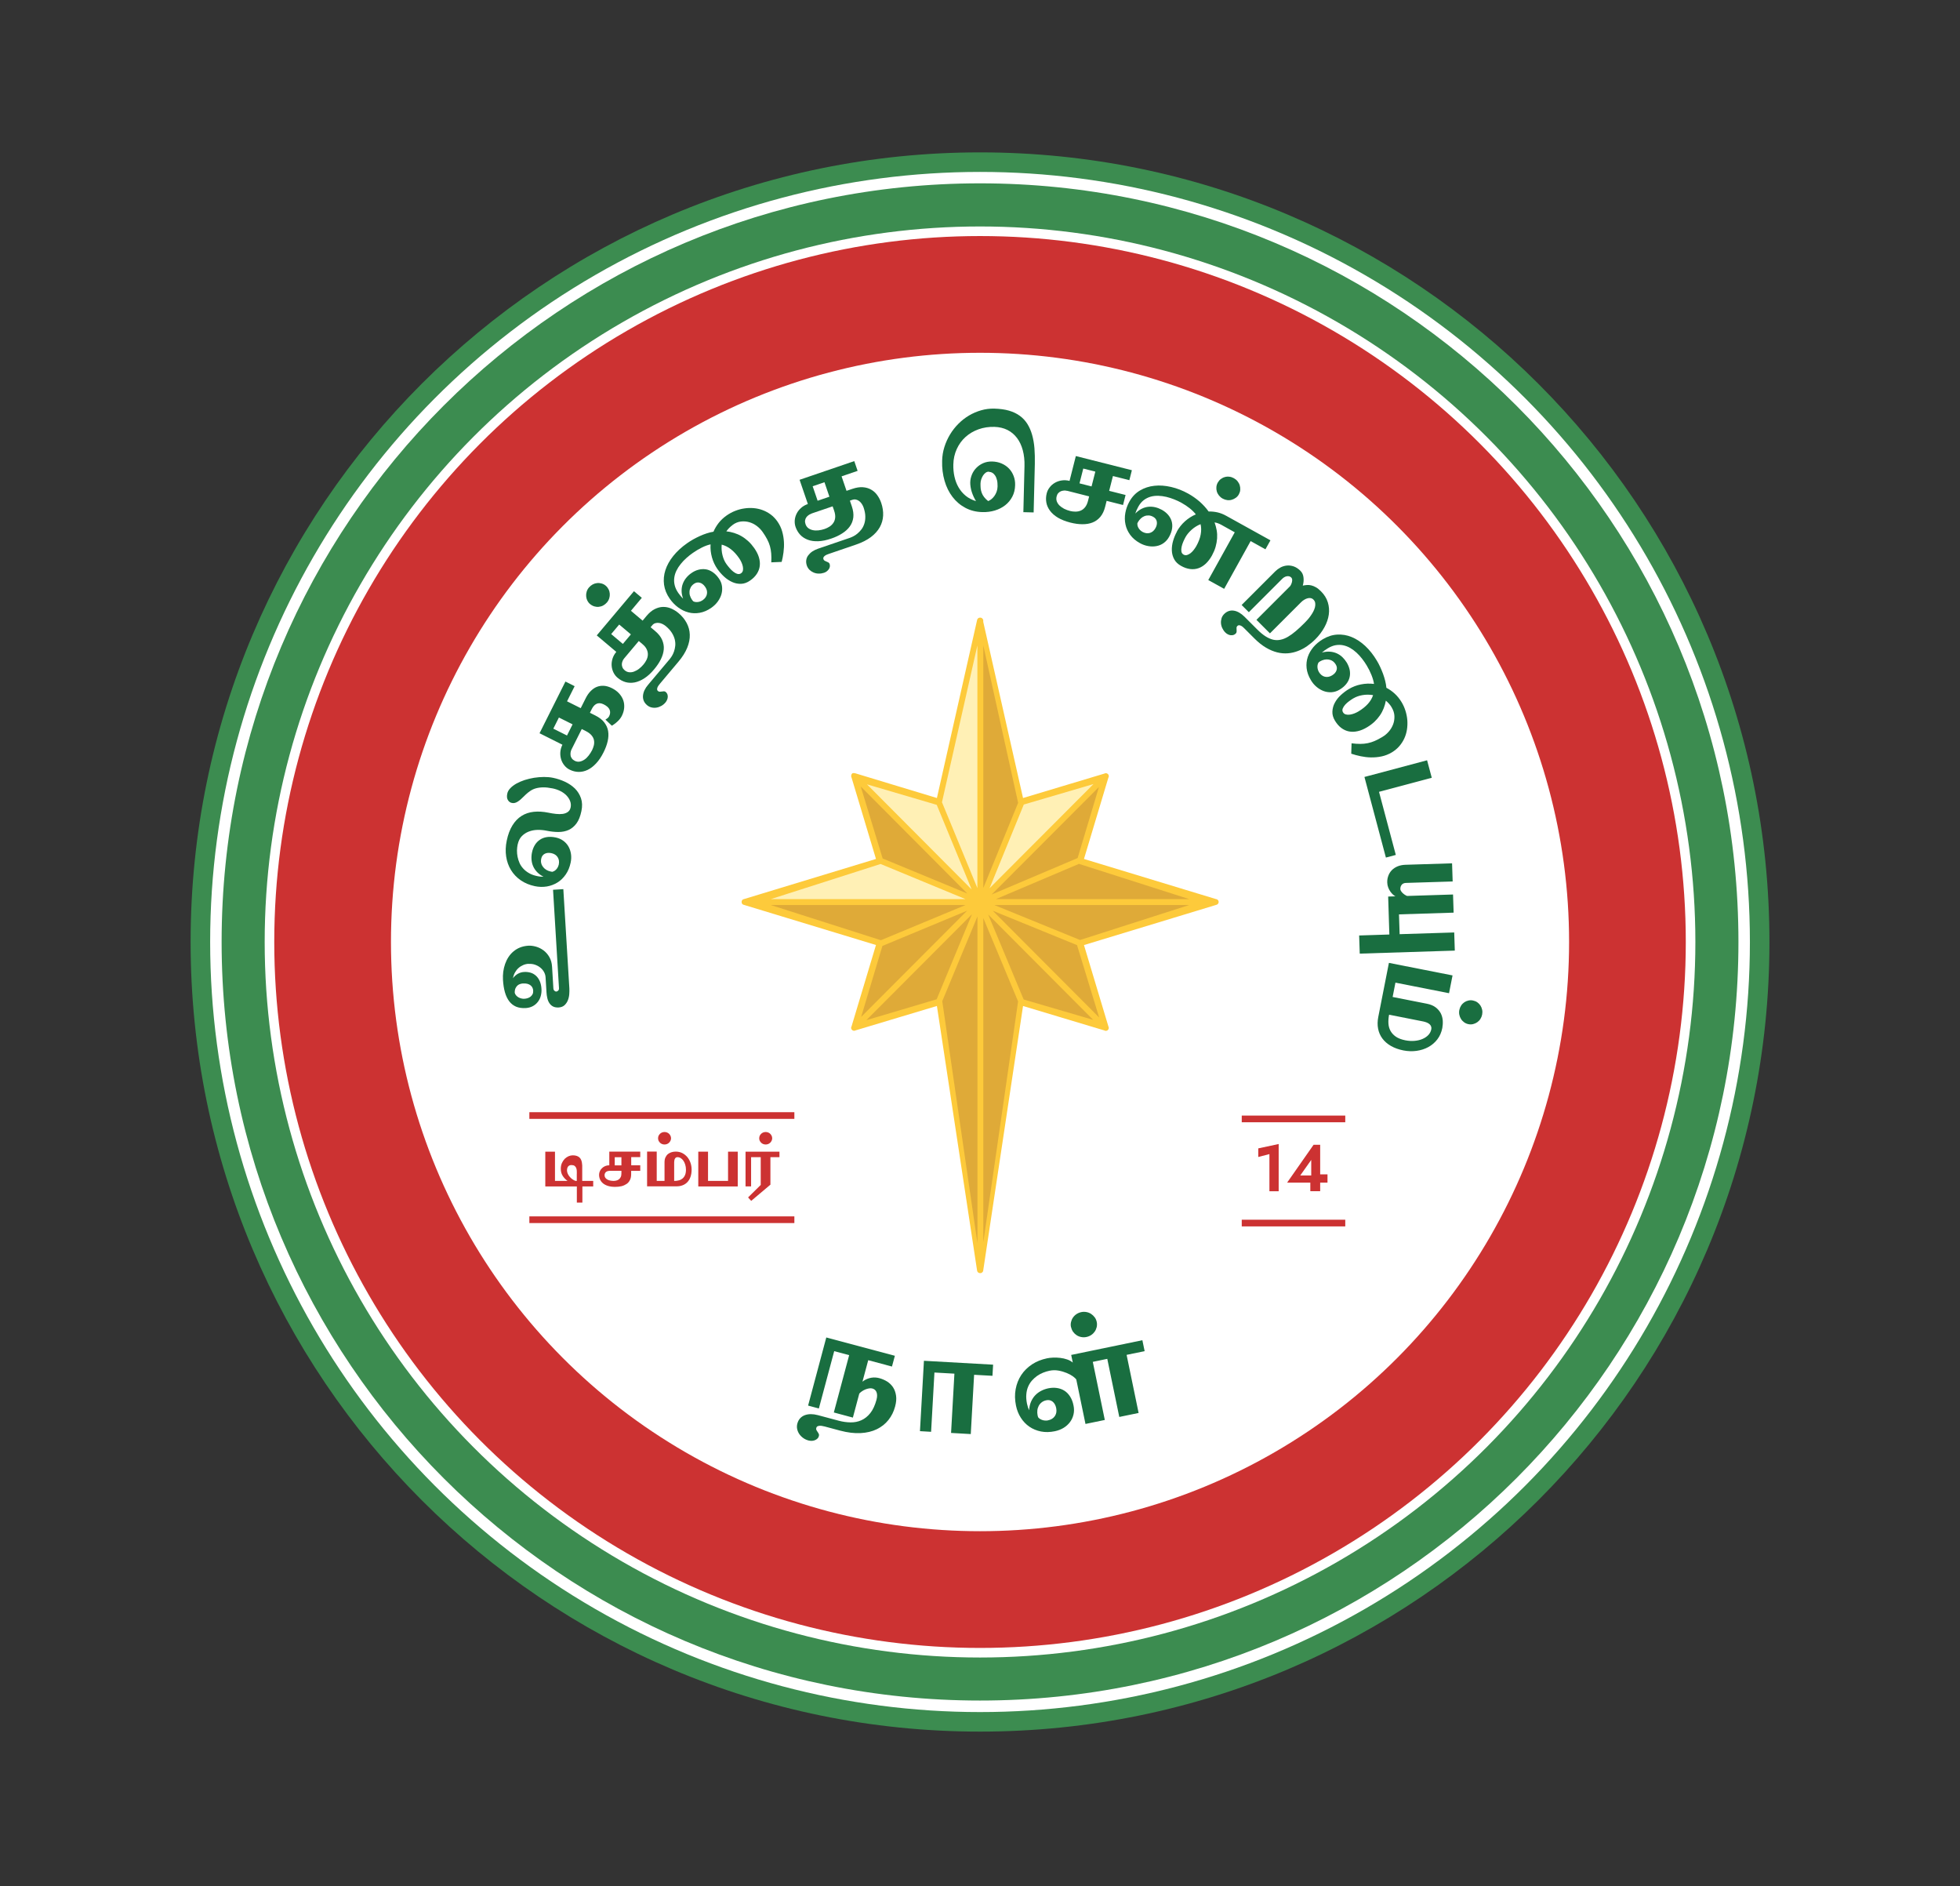
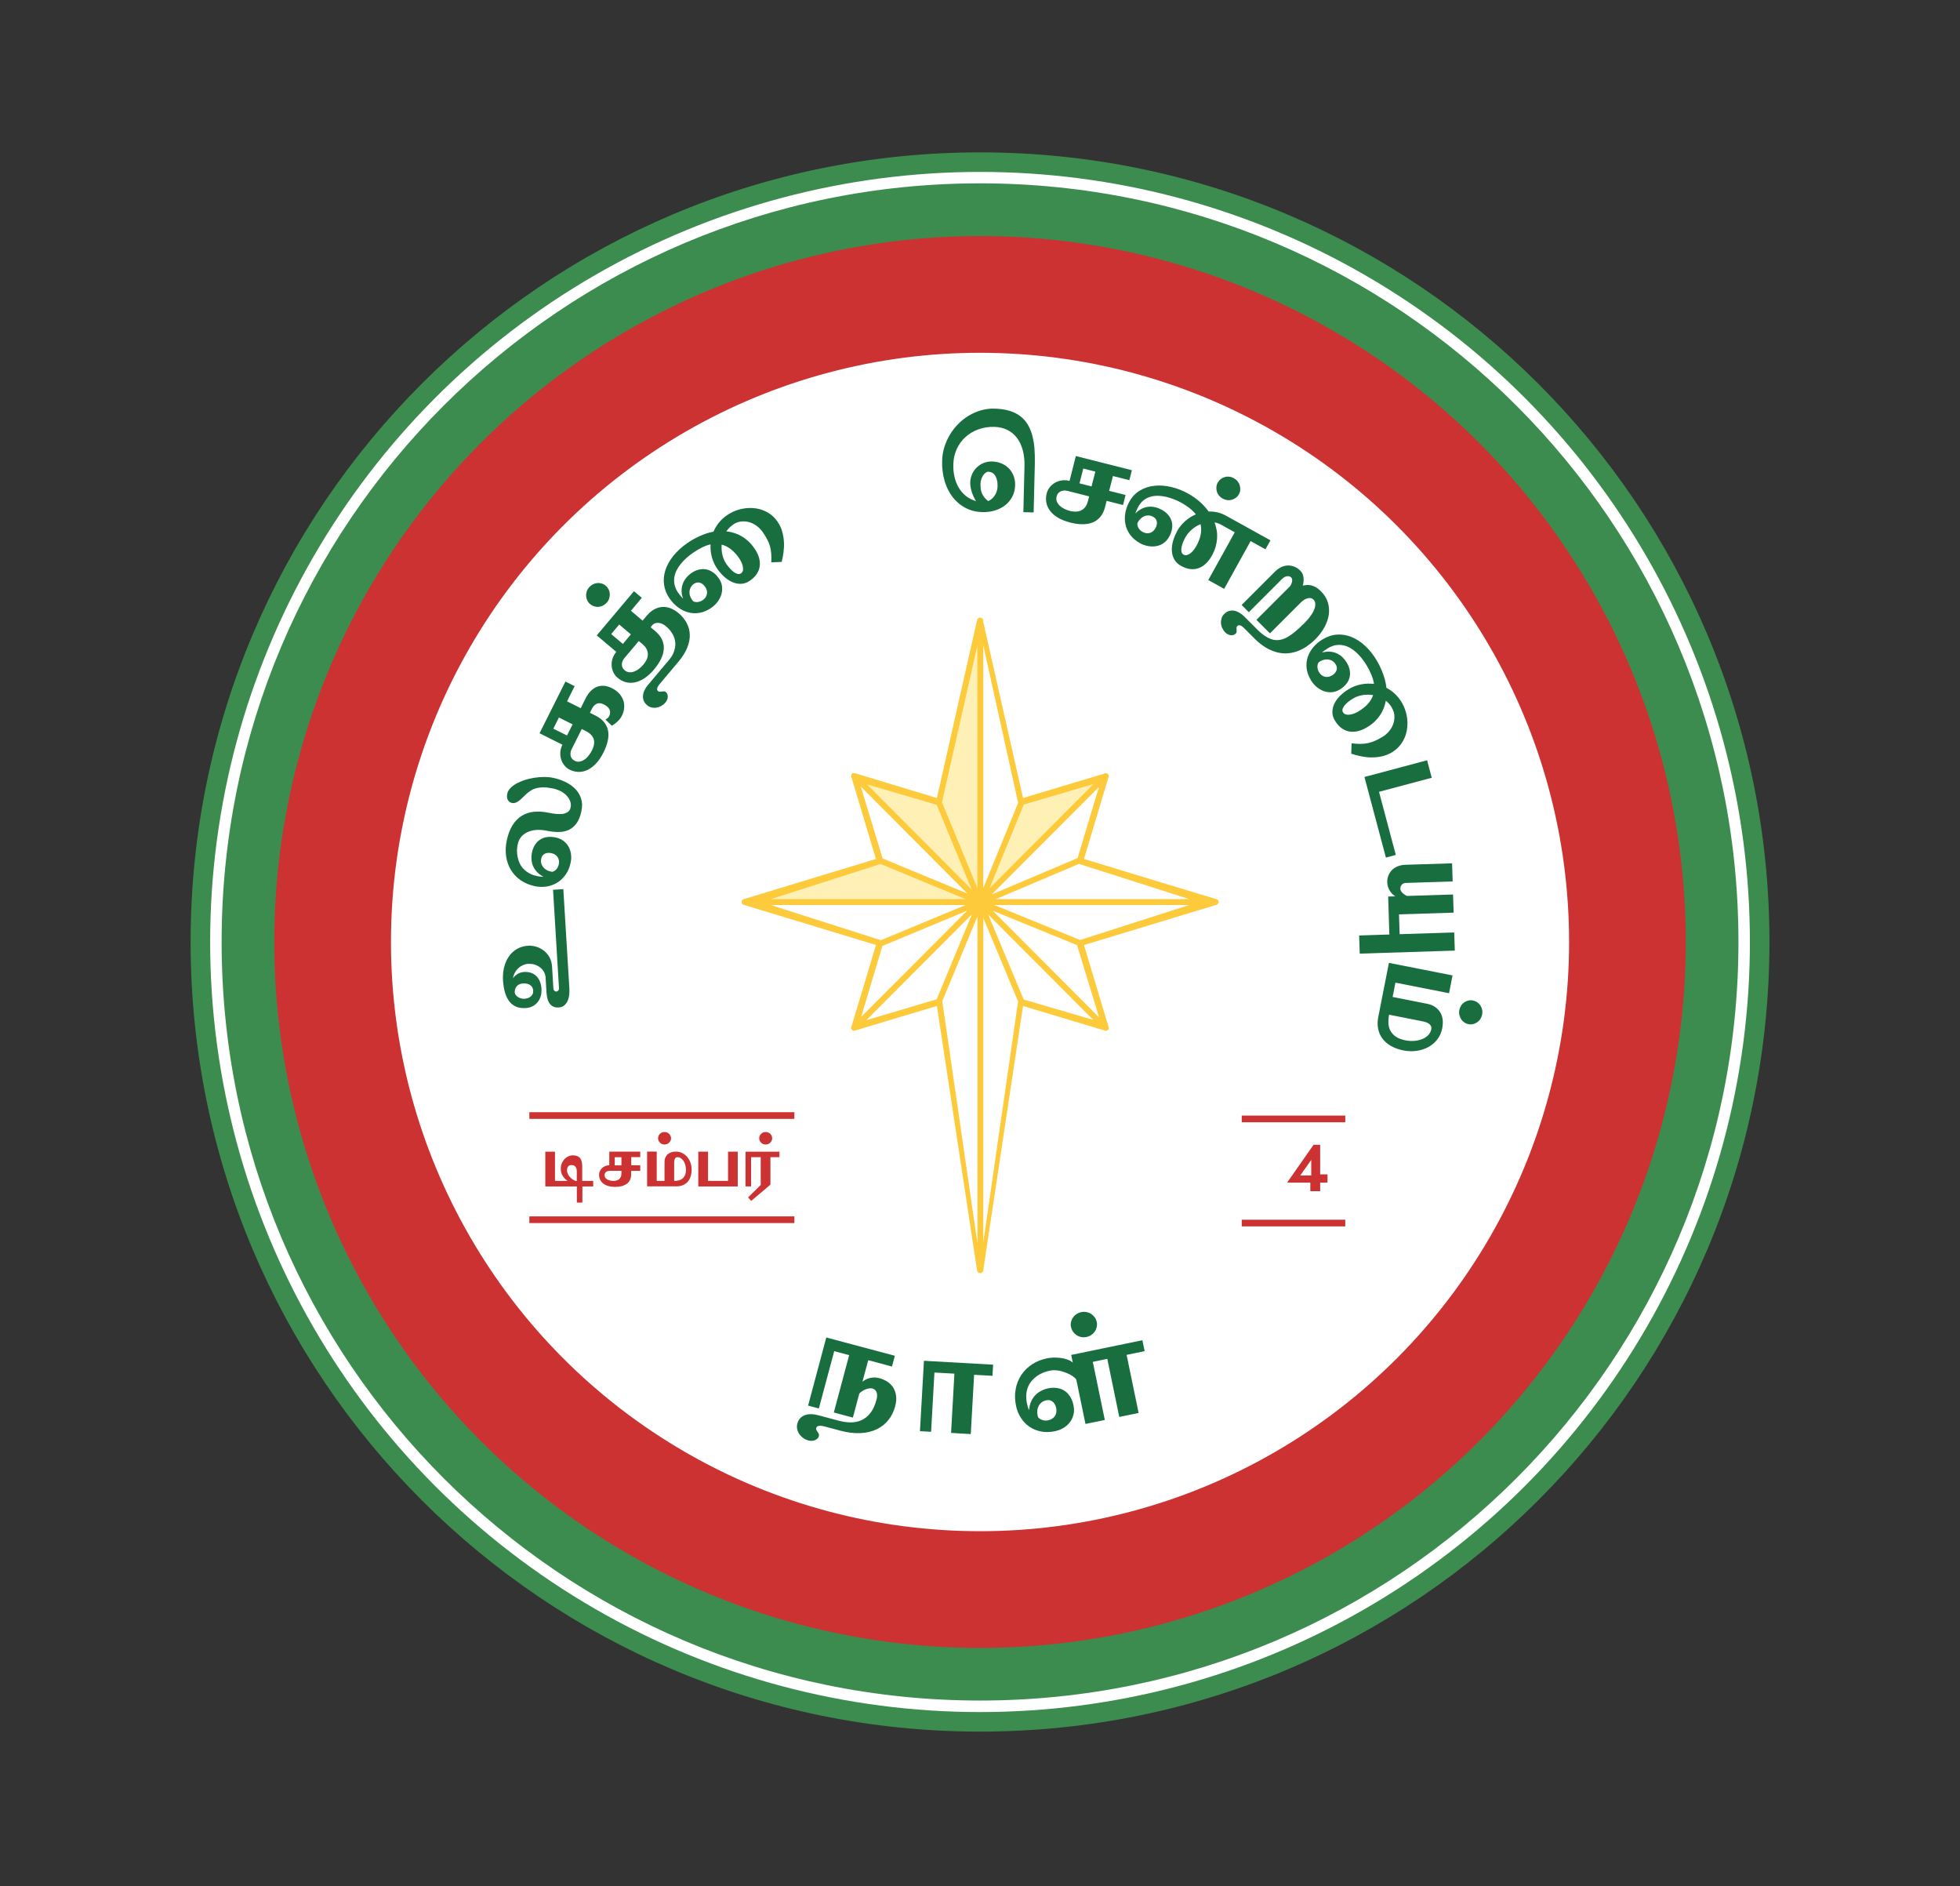
<svg xmlns="http://www.w3.org/2000/svg" id="Layer_1" viewBox="0 0 364.11 350.29">
  <rect x="0" y="0" width="364.11" height="350.29" fill="#333333" stroke="none" />
  <defs>
    <style>
      .cls-1 {
        fill: #fff0b5;
      }

      .cls-2 {
        fill: #196e40;
      }

      .cls-3 {
        fill: #fff;
      }

      .cls-4 {
        fill: #dfaa38;
      }

      .cls-5 {
        fill: #fdca3b;
      }

      .cls-6 {
        fill: #3c8c50;
      }

      .cls-7 {
        fill: #cc3232;
      }
    </style>
  </defs>
  <path class="cls-6" d="M182.06,28.3c-80.99,0-146.65,65.66-146.65,146.65s65.66,146.65,146.65,146.65,146.65-65.66,146.65-146.65S263.05,28.3,182.06,28.3Z" />
  <circle class="cls-3" cx="182.06" cy="174.95" r="143.02" />
  <path class="cls-6" d="M182.06,34.05c-77.81,0-140.89,63.08-140.89,140.89s63.08,140.89,140.89,140.89,140.89-63.08,140.89-140.89S259.87,34.05,182.06,34.05Z" />
-   <circle class="cls-3" cx="182.06" cy="174.95" r="132.89" />
  <circle class="cls-7" cx="182.06" cy="174.95" r="131.11" />
  <circle class="cls-3" cx="182.06" cy="174.95" r="109.43" />
  <g>
    <path class="cls-2" d="M153.14,264.92c-.12-.03-.26-.06-.42-.09-.16-.03-.31-.04-.46-.03s-.28.04-.39.1c-.12.06-.19.16-.23.3-.04.15-.03.28.03.4.06.12.13.23.22.35s.15.23.21.35.07.25.03.39c-.05.2-.14.36-.28.49-.13.13-.29.23-.47.3s-.37.11-.58.12c-.21,0-.41-.02-.61-.07-.36-.1-.69-.25-.98-.46s-.54-.46-.73-.74c-.19-.28-.32-.59-.39-.92-.07-.33-.06-.67.03-1.01.11-.4.28-.73.52-.99s.53-.45.87-.58c.34-.12.71-.19,1.12-.19.41,0,.84.06,1.29.18l3.89,1.04c.75.2,1.48.3,2.2.31.72.01,1.39-.12,2.01-.4.62-.28,1.18-.72,1.66-1.33s.87-1.44,1.15-2.48c.09-.33.12-.62.11-.86s-.06-.45-.14-.62c-.08-.17-.19-.3-.32-.4s-.27-.16-.41-.2c-.19-.05-.4-.06-.63-.02s-.45.1-.68.19c-.22.09-.43.21-.63.34-.2.14-.37.28-.5.43l-1.19,4.46-3.54-.95,2.85-10.65-2.78-.74-2.85,10.65-2-.54,3.38-12.65,12.74,3.4-.54,2-4.41-1.18-1.07,3.99c.29-.23.57-.4.86-.51.28-.11.56-.19.82-.23s.52-.05.77-.03c.25.02.48.06.7.12.51.14.99.35,1.43.62.44.28.81.64,1.1,1.07.29.44.47.95.56,1.55s.03,1.27-.18,2.04c-.25.94-.66,1.76-1.24,2.49s-1.3,1.29-2.16,1.71-1.87.66-3.01.72c-1.14.06-2.41-.09-3.8-.46l-2.95-.79Z" />
    <path class="cls-2" d="M170.9,265.81l.74-13.08,12.85.72-.12,2.07-3.41-.19-.62,11.01-3.66-.21.62-11.01-3.71-.21-.62,11.01-2.07-.12Z" />
    <path class="cls-2" d="M199.01,251.64l13.21-2.73.42,2.03-3.35.69,2.23,10.79-3.59.74-2.23-10.79-2.69.56,2.23,10.79-3.59.74-1.71-8.26c-.1-.15-.31-.35-.62-.58-.32-.23-.71-.44-1.17-.63-.46-.19-.96-.34-1.52-.44-.55-.1-1.11-.09-1.68.03-.39.08-.78.2-1.18.36s-.77.37-1.12.61c-.35.25-.67.54-.96.87-.29.33-.52.71-.7,1.13s-.29.9-.33,1.42c-.05.52,0,1.09.12,1.71.06.28.12.51.18.68.06.18.13.36.22.56.04-.59.15-1.12.35-1.58s.46-.87.78-1.2c.32-.34.69-.61,1.11-.83s.86-.37,1.33-.47c.55-.11,1.08-.13,1.58-.06s.96.23,1.38.49c.42.26.77.62,1.07,1.08.3.46.52,1.02.65,1.69.12.57.12,1.12,0,1.64-.12.52-.33.99-.64,1.41-.31.42-.7.78-1.18,1.08-.48.3-1.03.51-1.64.64-.92.19-1.79.21-2.59.05-.8-.16-1.52-.46-2.15-.89s-1.16-.99-1.59-1.66c-.43-.67-.73-1.42-.9-2.25-.22-1.08-.24-2.1-.06-3.07.18-.97.53-1.85,1.04-2.62s1.18-1.43,1.99-1.97c.82-.54,1.75-.91,2.79-1.13.32-.07.69-.11,1.13-.13.43-.02.87,0,1.32.05.45.05.88.15,1.29.29s.76.33,1.05.58l-.3-1.45ZM192.85,263.21c.11.15.25.27.42.36.16.09.33.15.5.2.17.04.33.06.49.06.16,0,.29,0,.4-.03.6-.12,1.03-.39,1.31-.81.28-.42.35-.91.24-1.48-.11-.53-.33-.92-.66-1.19-.33-.26-.72-.35-1.16-.26-.35.07-.64.2-.88.39-.24.19-.42.41-.55.66-.13.26-.22.53-.25.83-.03.3-.02.6.04.89.01.05.02.11.04.17s.04.12.06.21ZM198.96,246.49c-.07-.32-.07-.63,0-.94.07-.3.18-.58.36-.84s.39-.47.66-.65c.27-.18.56-.3.89-.37.33-.07.65-.07.96-.01.32.06.6.17.86.34.26.17.48.38.67.63.19.25.31.54.38.86.07.32.06.63,0,.94-.07.3-.19.59-.36.84-.17.25-.39.47-.66.65-.27.18-.56.3-.89.37-.33.07-.65.07-.96.01-.32-.06-.6-.17-.86-.34-.26-.17-.48-.38-.66-.63-.18-.25-.3-.54-.37-.86Z" />
  </g>
  <g>
    <path class="cls-2" d="M98.19,179c-.36.02-.7.1-1.01.24-.32.14-.61.32-.86.55-.26.23-.47.5-.65.82-.18.32-.3.67-.39,1.07.56-.72,1.25-1.11,2.06-1.16.44-.03.85.02,1.23.13s.71.31,1,.57c.29.26.52.6.7,1,.18.41.29.89.32,1.45.03.45-.02.88-.13,1.3s-.3.79-.55,1.11-.56.59-.94.79-.81.32-1.31.35c-.69.04-1.28-.05-1.79-.26-.5-.22-.93-.55-1.27-1-.34-.45-.61-1.01-.8-1.68-.19-.67-.31-1.44-.36-2.3-.03-.5-.01-1,.05-1.5.07-.5.18-.98.34-1.44.16-.46.37-.89.63-1.29.26-.4.57-.75.93-1.05s.76-.55,1.22-.73c.45-.18.96-.29,1.51-.33.46-.03.94.03,1.44.17.5.14.97.37,1.4.69.43.32.8.73,1.09,1.24.3.51.47,1.12.51,1.84l.24,3.96c.01.19.07.35.19.46.12.11.24.16.36.15.11,0,.23-.06.34-.17.12-.1.17-.28.15-.53l-1.1-18.2,1.91-.12,1.12,18.43c.02.33.01.69-.02,1.09s-.12.78-.26,1.13c-.14.35-.35.66-.62.91s-.64.39-1.09.42c-.41.02-.76-.04-1.03-.18-.28-.14-.51-.35-.68-.61-.18-.26-.31-.57-.39-.93-.09-.36-.14-.74-.16-1.13l-.17-2.77c-.02-.34-.12-.66-.29-.97-.17-.31-.4-.58-.68-.81-.28-.23-.61-.41-.98-.54-.37-.13-.76-.18-1.17-.15ZM97.17,182.65c-.15,0-.31.04-.5.09-.18.05-.35.13-.5.26-.15.12-.28.29-.39.51-.11.22-.16.51-.16.87.05.18.13.34.25.48s.26.26.43.36c.17.1.35.17.55.22.2.05.4.07.6.05.19-.01.38-.05.57-.11s.37-.15.53-.27c.16-.12.28-.28.38-.46s.13-.41.12-.68c-.01-.19-.06-.38-.14-.54-.08-.17-.2-.31-.35-.43-.15-.12-.34-.21-.57-.28-.23-.06-.5-.08-.81-.06Z" />
    <path class="cls-2" d="M96.16,156.86c-.07.34-.11.71-.12,1.1,0,.39.03.78.11,1.17s.2.78.37,1.16c.17.38.4.72.7,1.04.29.32.65.6,1.07.84.42.24.92.42,1.49.54.26.05.47.09.64.1.17.01.35.02.55.02-.48-.25-.89-.54-1.21-.88-.32-.34-.56-.7-.73-1.1-.17-.39-.26-.81-.29-1.24s0-.86.09-1.29c.1-.51.28-.96.52-1.36.24-.4.55-.73.92-.98.37-.26.8-.43,1.3-.51.49-.08,1.05-.06,1.67.07.53.11.99.31,1.39.6.4.29.72.64.96,1.05.24.41.4.88.48,1.4s.06,1.06-.06,1.62c-.18.85-.48,1.58-.91,2.2-.43.62-.94,1.12-1.54,1.49-.6.37-1.26.62-1.98.74-.72.12-1.47.1-2.23-.06-.99-.21-1.86-.57-2.61-1.09-.75-.52-1.35-1.15-1.81-1.9s-.76-1.59-.9-2.52-.11-1.92.11-2.95c.23-1.13.59-2.07,1.06-2.83.47-.76,1.04-1.35,1.7-1.76.66-.42,1.42-.67,2.26-.76.84-.09,1.76-.03,2.74.17.46.1.92.17,1.38.22s.87.05,1.25,0c.38-.05.7-.18.96-.36.26-.19.44-.47.52-.85.08-.39.05-.77-.09-1.15-.14-.38-.36-.72-.66-1.04-.3-.32-.67-.59-1.11-.82-.44-.23-.93-.4-1.45-.51-.7-.14-1.3-.21-1.82-.2s-.97.08-1.36.19-.73.28-1.02.48c-.29.2-.56.41-.8.64-.25.23-.48.46-.72.69-.23.24-.48.44-.75.62-.2.13-.39.22-.59.27-.2.04-.39.05-.56,0-.31-.06-.55-.24-.73-.54-.18-.29-.22-.69-.11-1.19.07-.35.26-.69.56-1,.3-.32.68-.6,1.13-.86.45-.25.96-.47,1.53-.66.57-.18,1.15-.32,1.76-.42.61-.1,1.22-.14,1.83-.15.61,0,1.18.05,1.71.16.76.16,1.49.4,2.2.73.71.33,1.32.75,1.84,1.25.51.51.89,1.11,1.13,1.81.24.7.27,1.5.08,2.39-.2.96-.5,1.72-.91,2.28-.41.56-.9.96-1.46,1.22-.56.25-1.2.38-1.9.38s-1.44-.08-2.21-.24c-.54-.11-1.09-.16-1.67-.15-.58.01-1.12.12-1.62.31-.5.19-.94.48-1.31.86s-.62.9-.76,1.54ZM102.64,161.9c.17-.04.32-.12.46-.22s.25-.22.35-.35c.1-.13.17-.26.23-.39.06-.13.1-.25.12-.35.12-.55.04-1.02-.21-1.4-.25-.38-.64-.63-1.16-.74-.48-.1-.9-.06-1.24.12s-.56.48-.64.89c-.07.32-.07.62,0,.88.07.27.19.5.36.71.17.21.37.38.61.52.24.14.49.23.77.29.05.01.1.02.16.03.05,0,.12.02.2.03Z" />
    <path class="cls-2" d="M112.45,133.67c.14-.1.27-.19.4-.28.12-.09.23-.21.31-.37.21-.42.24-.82.09-1.2-.15-.38-.53-.72-1.11-1.01-.27-.13-.51-.2-.74-.21s-.43.04-.61.13c-.18.09-.34.22-.48.38-.14.17-.26.35-.36.55l-.36.72,1.02.51c.7.35,1.25.77,1.63,1.26.38.49.63,1.02.73,1.61s.07,1.22-.08,1.89-.41,1.37-.78,2.1c-.41.82-.87,1.5-1.38,2.04-.5.54-1.03.94-1.58,1.2-.55.26-1.11.38-1.67.37s-1.12-.15-1.66-.42c-.37-.18-.69-.44-.96-.77s-.48-.7-.61-1.12c-.13-.42-.19-.86-.16-1.33.03-.47.16-.94.39-1.41l-4.25-2.13,4.81-9.6,1.71.86-1.41,2.81,2.54,1.27.94-1.87c.26-.52.56-.95.91-1.3.35-.35.72-.62,1.13-.78s.85-.23,1.33-.2c.47.03.97.18,1.49.44.54.27.99.6,1.34.99.35.39.6.8.76,1.25.16.45.21.92.17,1.42s-.19,1-.44,1.5c-.1.2-.23.39-.38.58-.15.19-.32.36-.49.51-.17.16-.35.3-.52.42-.17.13-.33.23-.46.3l-1.19-1.13ZM105.33,136.6l1.04-2.07-2.54-1.27-1.04,2.07,2.54,1.27ZM106.18,139.17c-.09.17-.15.36-.18.56-.03.2-.03.39,0,.59s.12.38.24.55c.12.17.3.31.53.43.3.15.6.2.9.15.3-.05.59-.17.88-.36s.55-.44.79-.75c.25-.31.46-.65.65-1.01.14-.29.25-.59.33-.91.07-.32.08-.63.02-.95s-.21-.61-.45-.9c-.24-.29-.59-.55-1.06-.79l-.76-.38-1.89,3.77Z" />
    <path class="cls-2" d="M109.64,112.21c-.23-.19-.41-.42-.53-.68-.13-.26-.2-.53-.22-.81s.01-.56.1-.85.23-.54.43-.77c.2-.23.43-.42.69-.56s.53-.22.82-.25c.28-.03.56,0,.84.08.28.08.53.21.76.41.23.19.4.42.53.68s.2.53.22.81c.02.28-.01.56-.1.85-.09.28-.23.54-.43.77-.2.23-.43.42-.69.56-.26.14-.53.22-.82.25-.28.03-.56,0-.83-.08s-.53-.22-.76-.41ZM120.84,116.47l.88.74c.6.51,1.03,1.04,1.28,1.62s.36,1.16.31,1.76c-.05.61-.23,1.22-.54,1.85-.31.63-.73,1.25-1.26,1.88-.59.71-1.19,1.26-1.8,1.65-.61.4-1.21.65-1.79.77-.58.11-1.15.1-1.69-.05s-1.04-.42-1.5-.81c-.31-.26-.57-.59-.76-.97-.19-.39-.3-.79-.34-1.23-.04-.44.02-.88.15-1.33.14-.45.37-.88.71-1.28l-3.63-3.06,6.91-8.21,1.46,1.23-2.02,2.41,2.17,1.83.74-.89c.48-.57.98-.99,1.5-1.25s1.03-.4,1.54-.41c.51-.01,1.01.08,1.5.29s.94.49,1.37.84c.66.55,1.17,1.17,1.53,1.85.36.68.56,1.4.58,2.17.03.77-.13,1.58-.47,2.42-.34.84-.88,1.71-1.64,2.61l-3.44,4.09c-.07.09-.15.19-.24.31-.09.12-.16.25-.21.37s-.07.25-.07.36c0,.12.05.22.16.31.11.09.22.13.35.13.12,0,.25-.02.38-.04.13-.02.25-.04.38-.04s.24.04.34.13c.14.12.24.26.3.42.06.16.08.33.07.51-.01.18-.05.35-.13.53s-.17.34-.29.48c-.22.26-.48.48-.77.64s-.59.27-.9.32-.62.04-.92-.03c-.3-.07-.58-.21-.83-.42-.29-.25-.5-.52-.62-.82-.12-.3-.17-.62-.14-.95s.12-.67.28-1.01c.16-.34.38-.68.66-1l4.01-4.76c.12-.15.26-.34.42-.59.15-.24.28-.53.39-.84.11-.32.19-.66.23-1.04s.01-.76-.08-1.17c-.1-.41-.28-.83-.54-1.25-.26-.42-.64-.84-1.14-1.26-.17-.14-.37-.27-.59-.38-.22-.11-.45-.18-.68-.21-.23-.03-.45-.01-.67.05-.22.06-.42.2-.58.4l-.31.37ZM115.71,119.59l1.49-1.77-2.17-1.83-1.49,1.77,2.17,1.83ZM115.95,122.28c-.13.15-.23.32-.3.5-.08.19-.12.38-.13.57s.03.39.11.59c.08.2.22.38.41.54.26.22.54.34.83.37.3.03.6,0,.91-.12s.62-.28.92-.51c.3-.23.59-.5.85-.82.21-.25.39-.52.54-.82.15-.3.24-.62.26-.95.02-.33-.04-.67-.2-1.01-.15-.35-.43-.69-.83-1.02l-.65-.55-2.72,3.23Z" />
    <path class="cls-2" d="M136.12,97.49c-.24.17-.46.36-.66.56-.19.2-.37.41-.53.63.49.05.96.15,1.44.3.47.15.93.34,1.37.6.44.25.86.57,1.26.93s.77.8,1.12,1.29c.4.58.69,1.14.86,1.7.17.56.22,1.1.16,1.61s-.24,1-.54,1.46-.71.88-1.25,1.25c-.55.39-1.11.59-1.68.61s-1.12-.09-1.65-.33c-.53-.24-1.03-.57-1.5-1-.47-.43-.88-.9-1.24-1.41-.46-.66-.8-1.38-1.02-2.17-.22-.79-.31-1.59-.26-2.42-.49.11-1.03.3-1.61.59s-1.14.62-1.68,1c-.42.29-.82.61-1.21.96s-.74.72-1.05,1.11c-.32.39-.58.8-.79,1.23-.21.43-.34.87-.4,1.32s-.04.91.08,1.39c.11.47.34.95.67,1.43.3.43.6.78.89,1.06-.18-.51-.28-1-.28-1.46,0-.46.07-.9.22-1.3.15-.4.36-.77.63-1.1.27-.33.59-.63.95-.88.42-.3.86-.51,1.31-.63.45-.12.9-.15,1.35-.09s.88.24,1.3.52.81.67,1.17,1.19c.31.44.5.91.57,1.41.07.5.04.99-.09,1.47-.13.48-.36.94-.68,1.39-.32.44-.72.83-1.19,1.16-.71.5-1.43.81-2.16.94-.73.13-1.43.11-2.1-.07-.68-.17-1.31-.48-1.91-.92-.6-.44-1.12-.98-1.57-1.62-.58-.83-.93-1.69-1.06-2.6-.12-.91-.04-1.81.25-2.71.29-.9.78-1.78,1.46-2.63.69-.86,1.55-1.65,2.59-2.38.34-.24.71-.47,1.11-.7.4-.22.81-.43,1.23-.62.42-.19.85-.36,1.28-.5s.85-.24,1.26-.31c.25-.57.57-1.12.97-1.63s.89-.97,1.47-1.38c.49-.34,1.01-.63,1.57-.85.56-.22,1.13-.38,1.71-.46.58-.09,1.16-.11,1.74-.06.58.05,1.13.17,1.67.37.54.2,1.04.47,1.51.82.47.35.88.78,1.24,1.29.4.58.7,1.19.88,1.84.19.65.29,1.3.33,1.96.04.66,0,1.3-.08,1.94s-.2,1.23-.34,1.77l-1.93.08c.03-.61.03-1.15-.01-1.64-.04-.49-.12-.94-.24-1.37-.12-.43-.3-.86-.52-1.28-.22-.42-.5-.88-.85-1.37-.3-.42-.66-.79-1.09-1.11s-.89-.55-1.39-.69c-.5-.14-1.01-.18-1.54-.12-.53.06-1.04.27-1.54.62ZM128.76,111.66c.15.09.31.14.49.15.17.02.34.01.5-.02.16-.03.3-.07.44-.13.13-.06.24-.12.33-.18.46-.32.73-.71.81-1.17.08-.45-.03-.9-.34-1.33-.28-.4-.61-.66-.99-.76-.38-.1-.73-.03-1.08.21-.27.19-.47.41-.6.65-.13.24-.21.5-.23.76-.02.27,0,.53.09.79.08.26.2.51.36.74.03.04.06.08.09.12.03.04.08.09.13.16ZM134.92,104.72c.16.23.35.47.58.74.22.27.46.5.71.7.25.2.5.34.76.42.25.08.49.04.7-.11.19-.13.31-.32.35-.55.04-.23.03-.48-.03-.75-.06-.27-.15-.53-.28-.8-.13-.27-.27-.51-.41-.71-.49-.71-1.01-1.26-1.54-1.67s-1.1-.69-1.69-.84c-.06.68-.01,1.34.15,1.97.16.63.39,1.17.71,1.61Z" />
-     <path class="cls-2" d="M157.88,92.97l.37,1.08c.25.74.34,1.43.27,2.05-.08.62-.29,1.18-.65,1.67-.35.49-.83.93-1.42,1.3-.59.38-1.27.7-2.04.96-.87.3-1.67.46-2.4.49s-1.37-.06-1.93-.27-1.03-.51-1.42-.92c-.38-.41-.67-.9-.87-1.47-.13-.39-.18-.8-.15-1.23.04-.43.15-.84.35-1.23.19-.39.47-.75.82-1.06.35-.32.77-.56,1.27-.73l-1.54-4.5,10.16-3.47.62,1.81-2.98,1.02.92,2.69,1.1-.37c.71-.24,1.35-.34,1.93-.3.58.04,1.09.19,1.53.44.45.25.83.59,1.14,1.02.31.43.56.9.74,1.43.28.82.4,1.61.36,2.38-.04.77-.25,1.49-.62,2.16-.38.67-.93,1.29-1.65,1.83s-1.64,1.01-2.75,1.39l-5.06,1.73c-.11.04-.23.08-.37.14-.14.06-.26.13-.37.21s-.19.17-.25.28c-.06.1-.07.22-.02.35.04.13.12.23.23.29.11.06.22.11.34.16.12.05.24.1.35.16.11.06.18.16.23.28.06.18.07.35.04.52-.03.17-.1.33-.2.47s-.23.27-.38.39c-.15.11-.32.2-.5.26-.33.11-.66.16-.99.15-.33,0-.64-.07-.93-.19-.29-.12-.55-.29-.77-.5-.22-.22-.39-.48-.5-.79-.12-.36-.16-.7-.11-1.03s.17-.62.37-.88.45-.51.76-.72c.32-.21.68-.38,1.08-.52l5.89-2.01c.18-.06.4-.16.66-.29s.51-.3.77-.52c.26-.22.5-.47.73-.77.23-.3.4-.65.53-1.05.13-.4.19-.85.18-1.35,0-.5-.12-1.05-.32-1.66-.07-.21-.18-.42-.31-.63-.13-.21-.29-.38-.47-.53-.18-.14-.38-.25-.6-.3-.22-.06-.46-.04-.71.04l-.46.16ZM150.7,95.42c-.18.06-.36.15-.52.27-.16.12-.3.26-.41.42-.11.16-.18.35-.21.56-.03.21,0,.43.08.67.11.32.28.57.52.75.24.18.52.3.84.37.32.07.67.08,1.05.04s.76-.13,1.15-.26c.3-.1.6-.25.89-.43.29-.18.52-.41.71-.68.19-.27.31-.59.35-.97.04-.38-.02-.81-.19-1.31l-.28-.81-4,1.36ZM151.89,93l2.19-.75-.92-2.69-2.19.75.92,2.69Z" />
    <path class="cls-2" d="M184.3,85.71c.66.02,1.25.14,1.79.38.53.23.99.55,1.36.94.38.4.66.86.86,1.39.2.53.29,1.09.27,1.69-.02.79-.19,1.5-.52,2.13-.33.63-.77,1.16-1.32,1.59-.55.43-1.19.76-1.92.98-.73.22-1.5.32-2.32.3-1.17-.03-2.22-.29-3.16-.79-.94-.5-1.73-1.17-2.39-2.03-.65-.85-1.15-1.85-1.48-3-.33-1.15-.49-2.38-.45-3.71.02-.88.16-1.74.42-2.56.26-.83.61-1.6,1.05-2.33.44-.73.96-1.39,1.56-1.99.6-.6,1.25-1.11,1.96-1.53.71-.42,1.46-.74,2.26-.97.79-.23,1.61-.33,2.45-.31,1.04.03,1.95.15,2.73.38s1.45.55,2.02.97c.57.42,1.03.92,1.4,1.52.37.59.66,1.27.87,2.02.21.75.36,1.58.43,2.48s.09,1.86.07,2.89l-.22,9.02-1.91-.05.21-8.55c.03-1.08-.08-2.07-.32-2.96-.24-.89-.6-1.65-1.08-2.28-.48-.63-1.07-1.13-1.77-1.48-.7-.35-1.5-.54-2.4-.57-1.06-.03-2.05.12-2.97.45-.92.33-1.72.8-2.41,1.42-.69.62-1.23,1.37-1.63,2.24-.4.87-.62,1.84-.64,2.89-.02.77.05,1.52.21,2.24.16.72.41,1.39.76,1.99.35.6.79,1.13,1.33,1.57s1.18.77,1.91.99c-.15-.24-.29-.51-.43-.8-.14-.29-.25-.59-.35-.89-.1-.3-.17-.61-.22-.91-.05-.3-.07-.59-.07-.86.01-.52.12-1.01.32-1.49s.48-.89.84-1.25c.36-.36.78-.65,1.27-.86.49-.21,1.03-.31,1.62-.3ZM183.7,87.6c-.21,0-.41.06-.59.19-.18.13-.34.3-.48.51-.14.21-.25.45-.34.71-.09.26-.13.52-.14.78,0,.31,0,.62.03.91.03.29.1.57.2.84s.25.53.44.78.44.5.75.74c.19-.07.38-.18.59-.34.2-.16.39-.36.56-.59.17-.24.31-.5.42-.8s.17-.63.18-.99c0-.43-.02-.82-.1-1.15-.08-.33-.19-.62-.34-.85-.15-.23-.32-.4-.52-.52-.2-.12-.42-.18-.65-.19Z" />
    <path class="cls-2" d="M208.63,93.79l-3.05-.77-.28,1.11c-.19.76-.49,1.38-.89,1.86-.4.48-.89.83-1.45,1.05s-1.2.33-1.9.32c-.7,0-1.45-.11-2.24-.31-.89-.23-1.65-.53-2.28-.9-.62-.37-1.11-.8-1.47-1.28-.36-.48-.59-.99-.69-1.54-.1-.55-.08-1.12.07-1.71.1-.4.28-.77.55-1.11.26-.34.58-.62.96-.84s.8-.37,1.27-.44.95-.05,1.46.08l1.17-4.61,10.41,2.63-.47,1.85-3.05-.77-.7,2.75,3.05.77-.47,1.85ZM198.22,91.16c-.19-.05-.38-.07-.58-.05-.2.01-.39.06-.57.13-.18.08-.34.2-.48.35s-.24.36-.3.61c-.08.33-.07.63.03.91.1.28.27.54.5.77.24.23.52.43.86.61.34.17.71.31,1.11.41.31.08.64.12.98.12.34,0,.66-.05.97-.18.31-.12.58-.33.82-.62.24-.29.43-.69.56-1.2l.21-.83-4.09-1.04ZM200.54,89.77l2.24.57.7-2.75-2.24-.57-.7,2.75Z" />
    <path class="cls-2" d="M218.62,98.72c.4-.72.9-1.35,1.51-1.9.61-.54,1.28-.98,2.02-1.29-.62-.79-1.51-1.5-2.67-2.15-.41-.23-.86-.44-1.34-.63-.48-.19-.97-.35-1.47-.47-.5-.12-1-.18-1.5-.2-.5-.01-.98.04-1.43.17-.45.13-.88.34-1.27.64s-.73.71-1.01,1.22c-.25.46-.44.88-.56,1.27.38-.39.78-.69,1.19-.89.42-.21.84-.33,1.26-.37s.85-.01,1.27.09c.42.1.82.26,1.21.47.45.25.83.55,1.14.9s.53.74.67,1.17c.13.43.17.89.1,1.39s-.25,1.02-.56,1.57c-.26.47-.6.85-1,1.14s-.85.48-1.34.57-.99.1-1.53,0c-.53-.09-1.05-.27-1.55-.55-.76-.42-1.36-.93-1.8-1.53-.44-.6-.74-1.25-.88-1.94-.15-.69-.16-1.4-.03-2.13.13-.73.38-1.44.76-2.12.49-.88,1.14-1.57,1.95-2.05s1.71-.78,2.69-.88c.98-.11,2.02-.03,3.11.22s2.16.67,3.2,1.25c.73.41,1.42.89,2.07,1.45.64.56,1.21,1.18,1.7,1.86.55-.02,1.1.04,1.65.16.55.13,1.09.34,1.64.65l8.19,4.54-.93,1.67-2.75-1.53-4.92,8.87-2.95-1.63,4.92-8.87-2.53-1.41c-.39-.21-.79-.36-1.22-.43.17.47.3.96.39,1.45s.11,1,.08,1.52c-.04.52-.13,1.04-.28,1.57-.15.53-.38,1.06-.67,1.6-.34.62-.73,1.12-1.15,1.52-.43.4-.88.68-1.37.85s-1,.22-1.55.15c-.54-.07-1.1-.26-1.67-.58-.59-.33-1.02-.74-1.29-1.25-.27-.5-.41-1.05-.43-1.63-.02-.58.06-1.18.24-1.79.18-.61.42-1.19.72-1.73ZM211.29,97.26c-.01.17.01.34.07.5.06.16.14.31.23.44.09.13.2.24.31.34.11.09.21.17.3.22.49.27.96.35,1.4.22s.79-.42,1.05-.89c.24-.43.32-.84.25-1.22s-.29-.67-.66-.88c-.29-.16-.57-.25-.85-.26-.28-.01-.54.03-.79.13-.25.1-.47.24-.67.43-.2.19-.37.4-.51.64-.03.05-.05.09-.07.14-.02.05-.05.11-.08.18ZM220.23,99.76c-.13.24-.27.52-.41.84-.14.32-.24.64-.31.95-.07.31-.08.6-.04.87.04.26.18.46.41.59.2.11.42.13.64.07.22-.07.44-.18.66-.35.21-.17.41-.37.59-.61.18-.24.33-.46.46-.68.42-.76.7-1.48.82-2.16.13-.68.12-1.32-.02-1.93-.62.25-1.18.6-1.67,1.04-.49.44-.87.9-1.13,1.37ZM226.23,89.62c.15-.26.33-.48.56-.65s.48-.3.75-.37c.27-.08.56-.1.85-.06.29.03.57.13.84.28.27.15.5.34.68.57.18.23.32.48.4.75.08.27.11.55.09.84s-.11.56-.25.82c-.14.26-.33.48-.57.65-.23.17-.49.29-.76.37s-.56.1-.85.06c-.29-.04-.57-.13-.84-.28-.27-.15-.49-.34-.68-.57-.18-.23-.32-.48-.4-.75-.08-.27-.11-.55-.08-.84.03-.29.11-.56.26-.82Z" />
    <path class="cls-2" d="M231.19,116.73c-.08-.08-.18-.17-.29-.27-.11-.1-.23-.18-.35-.24-.12-.06-.24-.09-.36-.1-.12,0-.23.04-.32.13-.1.1-.15.21-.16.33,0,.12,0,.25.01.38.01.13.02.26,0,.38,0,.12-.06.23-.16.33-.13.13-.28.22-.45.27-.17.04-.34.05-.51.03s-.35-.08-.52-.17c-.17-.09-.32-.2-.45-.33-.24-.24-.43-.52-.57-.82-.14-.3-.22-.61-.24-.92s.02-.62.11-.91c.09-.3.26-.56.49-.79.27-.27.56-.45.87-.55.31-.1.63-.12.96-.06.33.05.65.18.98.37.33.19.64.44.95.74l2.39,2.39c.54.54,1.05.96,1.54,1.27s.96.51,1.42.62c.46.1.92.1,1.37,0,.45-.09.91-.28,1.37-.55s.95-.62,1.45-1.05,1.04-.92,1.6-1.49c.16-.16.34-.35.54-.57.2-.22.4-.46.58-.72.19-.26.36-.53.51-.81.15-.28.26-.56.33-.83.07-.27.08-.53.05-.78s-.15-.47-.35-.67c-.13-.13-.28-.21-.46-.25-.18-.04-.37-.03-.58.02s-.42.14-.64.27c-.22.13-.44.3-.65.52l-5.73,5.73-2.51-2.51,6.21-6.21c.07-.07.14-.17.21-.32.07-.14.13-.3.17-.46.04-.16.06-.33.05-.48-.01-.16-.07-.29-.17-.39-.12-.12-.26-.2-.41-.23-.15-.03-.3-.03-.45,0s-.29.09-.43.17-.26.17-.36.27l-6.23,6.23-1.34-1.34,6.26-6.26c.26-.26.57-.49.93-.69.36-.2.75-.32,1.16-.37s.84,0,1.28.14c.44.14.87.42,1.29.83.18.18.32.38.41.6.09.22.15.46.17.7.03.24.02.49,0,.74s-.08.48-.14.71c.25-.05.51-.09.77-.11.26-.02.53,0,.81.07.28.07.56.18.86.35.3.17.61.42.94.75.61.61,1.04,1.29,1.27,2.04.23.74.29,1.51.18,2.29-.11.78-.38,1.57-.81,2.35s-.99,1.53-1.68,2.22c-.47.47-.98.89-1.52,1.27s-1.11.68-1.71.91c-.6.23-1.22.38-1.87.43-.65.05-1.31,0-1.99-.17-.68-.17-1.38-.46-2.09-.88-.71-.42-1.43-.99-2.16-1.72l-1.85-1.85Z" />
    <path class="cls-2" d="M258.55,131.4c-.15-.26-.32-.49-.51-.7-.19-.21-.38-.4-.59-.57-.09.48-.22.95-.4,1.41-.18.46-.41.9-.7,1.32-.29.42-.63.82-1.02,1.19-.4.37-.85.71-1.37,1.02-.6.36-1.19.61-1.76.73-.57.13-1.11.14-1.62.04-.51-.1-.98-.32-1.42-.65-.44-.33-.82-.78-1.16-1.33-.35-.58-.51-1.15-.48-1.72s.17-1.11.45-1.62c.27-.51.64-.99,1.11-1.42s.96-.81,1.5-1.13c.69-.41,1.43-.7,2.24-.86.8-.16,1.61-.19,2.43-.09-.07-.5-.23-1.05-.47-1.65-.24-.6-.53-1.18-.87-1.75-.26-.44-.55-.86-.87-1.27-.32-.41-.66-.79-1.03-1.13-.37-.34-.76-.63-1.17-.87-.41-.24-.84-.4-1.29-.5-.45-.1-.91-.1-1.39-.03-.48.08-.97.27-1.47.57-.45.27-.82.54-1.12.81.52-.15,1.02-.2,1.48-.17.46.03.89.14,1.28.31.39.18.74.41,1.05.71s.58.64.81,1.01c.26.44.44.89.54,1.35.09.46.09.91-.01,1.35-.1.44-.3.86-.61,1.25-.31.4-.73.76-1.27,1.08-.46.28-.95.43-1.45.47-.5.03-.99-.03-1.46-.2-.47-.17-.92-.43-1.34-.78-.42-.35-.78-.77-1.07-1.27-.45-.75-.71-1.49-.79-2.22-.08-.74,0-1.43.22-2.09.22-.66.58-1.27,1.06-1.84.48-.56,1.06-1.04,1.73-1.44.87-.52,1.76-.81,2.67-.86s1.81.09,2.68.45c.88.36,1.72.91,2.52,1.65.8.75,1.53,1.66,2.18,2.76.22.36.42.75.61,1.16.19.41.37.84.53,1.27.16.44.29.87.4,1.31.11.44.18.86.22,1.28.56.29,1.07.65,1.55,1.09.48.44.9.96,1.27,1.57.31.51.55,1.06.73,1.63.18.57.29,1.15.34,1.73.04.58.02,1.16-.07,1.74-.09.57-.25,1.12-.49,1.64-.24.52-.55,1-.93,1.44-.38.44-.84.82-1.38,1.15-.6.36-1.24.61-1.89.75-.66.14-1.32.2-1.98.19-.66-.01-1.3-.09-1.93-.22-.63-.13-1.21-.29-1.75-.47l.06-1.93c.6.08,1.15.11,1.63.11.49,0,.95-.05,1.39-.14.44-.09.87-.23,1.31-.42.44-.19.91-.44,1.42-.75.44-.26.84-.6,1.19-1.01.35-.41.61-.85.79-1.34.18-.48.25-.99.23-1.52-.02-.53-.19-1.06-.5-1.58ZM244.96,123.03c-.1.14-.16.3-.19.47s-.04.33-.02.5c.02.16.05.31.1.45.05.14.1.25.15.34.29.48.66.78,1.1.89s.9.03,1.35-.24c.42-.25.7-.56.83-.93.13-.37.09-.73-.13-1.09-.17-.28-.37-.5-.6-.65s-.48-.24-.74-.28-.53-.03-.8.03c-.27.06-.52.16-.76.3-.04.03-.09.06-.13.09s-.1.07-.17.12ZM251.44,129.68c-.24.14-.5.32-.78.52-.28.2-.53.42-.75.66-.22.24-.37.48-.47.73-.1.25-.08.49.06.71.12.2.29.33.53.39.23.06.48.07.75.03.27-.04.54-.11.82-.22.28-.11.52-.23.74-.36.74-.44,1.33-.92,1.78-1.42.45-.5.77-1.04.96-1.62-.68-.11-1.34-.11-1.98,0s-1.2.31-1.66.59Z" />
    <path class="cls-2" d="M253.47,144.3l11.64-3.1.87,3.25-9.8,2.61,3.12,11.72-1.84.49-3.99-14.98Z" />
    <path class="cls-2" d="M270.03,169.5l-10.14.32.12,3.68,10.14-.32.11,3.37-17.66.56-.11-3.37,5.61-.18-.22-7.05,1.35-.04c-.13-.06-.28-.17-.45-.32-.17-.15-.33-.34-.49-.56-.16-.22-.29-.48-.4-.76-.11-.29-.17-.58-.18-.9-.02-.46.05-.88.2-1.28.14-.39.36-.74.65-1.04.29-.3.65-.53,1.07-.71.42-.17.9-.27,1.44-.29l8.68-.27.11,3.37-8.68.27c-.35.01-.62.13-.79.35-.18.22-.26.49-.25.8,0,.1.04.21.11.33s.17.24.28.36c.12.12.25.23.4.33.15.1.3.19.46.25l8.54-.27.11,3.37Z" />
    <path class="cls-2" d="M269.18,184.46l-9.95-1.96-.52,2.66,6.34,1.25c.68.13,1.23.36,1.65.68.42.32.73.69.95,1.1.21.42.33.86.37,1.34.03.48,0,.94-.08,1.39-.16.82-.47,1.52-.93,2.12-.46.6-1.02,1.07-1.68,1.43-.66.36-1.39.59-2.18.7s-1.61.08-2.44-.08c-.9-.18-1.67-.46-2.33-.84-.65-.38-1.18-.84-1.58-1.38-.4-.54-.66-1.15-.79-1.82-.13-.67-.12-1.39.03-2.16l1.98-10.06,11.82,2.33-.65,3.3ZM258.05,188.46c-.11.57-.15,1.11-.12,1.62s.16.98.39,1.39c.23.41.56.77,1.01,1.08.45.3,1.03.52,1.74.66.61.12,1.19.15,1.74.1.55-.05,1.04-.17,1.47-.36.43-.19.79-.43,1.07-.73.28-.3.46-.65.54-1.04.04-.2.03-.38-.03-.54-.06-.16-.15-.3-.29-.42-.14-.12-.3-.23-.51-.31-.2-.08-.42-.15-.66-.2l-6.37-1.26ZM273.65,185.82c.29.06.56.17.79.33.23.16.43.37.58.6s.26.5.32.79.06.58,0,.89c-.06.3-.17.57-.33.82-.16.25-.36.45-.59.61-.23.16-.49.27-.77.34-.28.07-.57.07-.86.01-.29-.06-.56-.17-.79-.34-.23-.17-.43-.37-.58-.61s-.26-.5-.32-.79c-.06-.29-.06-.58,0-.89.06-.3.17-.57.33-.82.16-.25.36-.45.59-.61.23-.16.49-.27.77-.33.28-.06.57-.07.86,0Z" />
  </g>
  <g>
-     <polygon class="cls-4" points="182.07 115.75 189.66 149.11 204.93 144.59 200.79 159.79 225.31 167.53 200.72 175.29 205.48 190.97 189.66 186.01 182.07 235.65 174.3 186.08 158.75 190.7 163.3 175.22 139.41 167.54 163.44 159.93 159.1 144.38 174.41 148.99 182.07 115.75" />
    <polygon class="cls-1" points="181.93 116.36 182.29 168.42 174.28 148.85 181.93 116.36" />
    <polygon class="cls-1" points="205.17 144.45 182.07 167.77 189.66 149.11 205.17 144.45" />
    <polygon class="cls-1" points="159.37 144.57 182.32 168.04 174.45 148.85 159.37 144.57" />
    <polygon class="cls-1" points="138.81 167.27 182.35 167.87 163.25 159.78 138.81 167.27" />
    <path class="cls-5" d="M225.96,167l-24.59-7.47,4.53-15.09c.14-.22.11-.5-.08-.68-.18-.18-.46-.21-.68-.08l-15.09,4.53-7.39-32.71v-.24c0-.3-.24-.55-.55-.55-.01,0-.03,0-.04,0,0,0-.02,0-.02,0-.26,0-.48.18-.53.43l-7.47,33.07-14.99-4.54s-.56-.21-.77,0c-.1.1-.15.23-.16.37-.03.13,0,.28.07.4l4.53,15.09-24.58,7.47s0,0,0,0h0s0,0,0,0c-.03,0-.06.02-.08.03,0,0,0,0,0,0-.03.01-.05.02-.07.04,0,0,0,0-.01,0-.02.01-.04.03-.06.05,0,0,0,0-.01.01-.02.02-.04.04-.05.06,0,0,0,0,0,0-.02.02-.03.04-.04.07,0,0,0,0,0,0-.01.02-.02.05-.03.07,0,0,0,0,0,.01,0,.03-.02.05-.02.08,0,0,0,0,0,.01,0,.03,0,.06,0,.09s0,.06,0,.09c0,0,0,0,0,.01,0,.03.01.05.02.08,0,0,0,0,0,.01,0,.03.02.05.03.07,0,0,0,0,0,0,.01.02.03.05.04.07,0,0,0,0,0,0,.02.02.04.04.05.06,0,0,0,0,.01.01.02.02.04.03.06.05,0,0,0,0,.01,0,.02.01.05.03.07.04,0,0,0,0,0,0,.03.01.06.02.08.03,0,0,0,0,0,0h0s0,0,0,0l24.58,7.47-4.53,15.09c-.14.22-.11.5.08.68s.46.21.68.08l15.09-4.53,7.47,49.19c.06.25.28.43.53.43,0,0,.02,0,.02,0,.01,0,.03,0,.04,0,.3,0,.55-.24.55-.55h0l7.39-49.06,15.09,4.53c.22.14.5.11.68-.08.18-.18.21-.46.08-.68l-4.53-15.09,24.59-7.47c.25-.06.43-.28.43-.53s-.18-.48-.43-.53ZM220.94,166.99h-35.94l15.44-6.55,20.5,6.55ZM190.17,185.63l-6.59-15.78,19.5,19.56-12.91-3.78ZM174.01,185.58s0,0,0,.01l-13.07,3.88,19.62-19.67-6.55,15.78ZM190.19,149.42l12.95-3.8-19.31,19.35,6.36-15.55ZM200.19,159.36l-15.97,6.77,19.93-19.97-3.96,13.2ZM189.14,149.1l-6.47,15.82v-45.04l6.47,29.23ZM181.57,119.87v45.07l-6.58-15.95,6.58-29.12ZM174.02,149.48l6.48,15.71-19.44-19.52,12.96,3.81ZM159.9,146.07l19.79,19.87-15.72-6.5-4.07-13.37ZM163.58,160.46l15.79,6.53h-36.19l20.41-6.53ZM143.17,168.08h36.21l-15.74,6.54-20.47-6.54ZM163.93,175.68l15.73-6.54-19.68,19.72,3.95-13.19ZM174.99,185.63c0,.4.02.39.03.37l6.56-15.79v60.69l-6.58-45.26ZM182.67,170.51l6.46,15.48-6.46,44.73v-60.21ZM204.19,188.97l-19.77-19.83,15.66,6.39,4.11,13.44ZM200.64,174.58l-15.93-6.5h36.22l-20.29,6.5Z" />
  </g>
  <g>
    <g>
      <rect class="cls-7" x="230.68" y="207.19" width="19.23" height="1.24" />
      <rect class="cls-7" x="230.68" y="226.53" width="19.23" height="1.24" />
    </g>
    <g>
-       <path class="cls-7" d="M233.75,213.28l3.79-.81v8.77h-1.72v-6.9l-2.07.54v-1.6Z" />
      <path class="cls-7" d="M244.03,212.61h1.22v8.62h-1.83v-2.17l.17-.14v-3.5l-2.04,2.89h3.09l.21-.2h1.76v1.53h-7.5l4.93-7.05Z" />
    </g>
  </g>
  <g>
    <g>
      <path class="cls-7" d="M110.2,219.33v1.02h-2.01v3h-1.03v-3h-5.86v-6.46h1.8v5.43h2.33c-.38-.27-.68-.59-.91-.96s-.34-.8-.34-1.29c0-.41.07-.76.21-1.07.14-.31.32-.57.53-.79.22-.21.46-.37.72-.48s.52-.16.77-.16c.29,0,.54.04.74.11s.37.17.5.29c.13.12.23.27.3.43.07.16.12.33.15.51.03.18.05.36.06.54,0,.18,0,.36,0,.53v2.34h2.01ZM107.16,217.99c0-.18,0-.36-.01-.55-.01-.19-.05-.37-.11-.52-.06-.16-.17-.29-.3-.39-.14-.1-.33-.15-.59-.15-.11,0-.21.02-.31.05-.1.04-.18.09-.26.17-.08.08-.14.18-.18.31-.04.13-.07.28-.07.46,0,.2.05.4.14.61.09.2.21.4.36.57.15.18.32.34.51.47.19.14.39.24.58.3h.23v-1.34Z" />
      <path class="cls-7" d="M118.93,217.46h-1.68v.61c0,.42-.07.78-.22,1.08s-.35.55-.62.73-.58.33-.94.42c-.37.09-.77.13-1.2.13-.49,0-.93-.06-1.3-.17s-.68-.27-.93-.47c-.25-.2-.43-.44-.56-.71-.12-.27-.19-.57-.19-.9,0-.22.05-.44.14-.65.09-.21.22-.4.39-.56.17-.17.37-.3.6-.4s.49-.15.77-.15v-2.54h5.75v1.02h-1.68v1.52h1.68v1.02ZM113.18,217.46c-.1,0-.21.02-.31.05-.1.03-.2.08-.28.14-.08.06-.15.15-.2.25-.05.1-.08.22-.08.35,0,.18.04.34.13.47.09.13.21.24.36.33.15.09.33.16.53.2s.41.07.63.07c.17,0,.35-.02.52-.06.18-.04.34-.12.48-.22.14-.1.26-.25.35-.43.09-.18.13-.41.13-.7v-.46h-2.26ZM114.2,216.44h1.24v-1.52h-1.24v1.52Z" />
      <path class="cls-7" d="M122,213.89v5.43h1.45v-3.46c0-.37.06-.69.19-.94.12-.25.28-.46.48-.61.2-.15.42-.26.67-.33.25-.07.49-.1.74-.1.45,0,.85.09,1.21.27.36.18.67.43.93.73.26.31.46.67.6,1.07.14.41.21.84.21,1.29,0,.49-.07.92-.2,1.31-.13.38-.32.71-.56.97-.24.26-.54.47-.88.6-.34.14-.72.21-1.14.21h-5.49v-6.46h1.8ZM122.25,211.4c0-.16.03-.31.09-.45.06-.14.15-.26.26-.37.11-.11.24-.19.38-.25.15-.06.3-.09.47-.09s.32.03.47.09c.15.06.27.14.38.25.11.11.19.23.26.37.06.14.1.29.1.45s-.03.31-.1.45-.15.26-.26.37-.24.19-.38.25c-.15.06-.3.09-.47.09s-.32-.03-.47-.09c-.15-.06-.27-.14-.38-.25s-.19-.23-.26-.37c-.06-.14-.09-.29-.09-.45ZM125.25,219.33c.31,0,.6-.04.86-.11.27-.07.5-.19.69-.35.19-.16.35-.38.46-.64s.17-.59.17-.98c0-.33-.04-.64-.13-.93-.08-.29-.2-.53-.34-.74-.14-.21-.31-.37-.5-.49s-.39-.18-.6-.18c-.11,0-.2.02-.28.07-.08.05-.14.11-.19.2-.05.08-.09.18-.11.3-.02.11-.04.24-.04.37v3.48Z" />
      <path class="cls-7" d="M131.53,213.89v5.43h3.72v-5.43h1.8v6.46h-7.33v-6.46h1.8Z" />
      <path class="cls-7" d="M138.5,220.35v-6.46h6.3v1.02h-1.68v5.11l-3.57,3.01-.58-.64,2.35-2.32v-5.16h-1.79v5.43h-1.02ZM141.04,211.4c0-.16.03-.31.09-.45.06-.14.15-.26.26-.37.11-.11.24-.19.38-.25.15-.06.3-.09.47-.09s.32.03.47.09c.15.06.27.14.38.25.11.11.19.23.26.37.06.14.1.29.1.45s-.03.31-.1.45-.15.26-.26.37-.24.19-.38.25c-.15.06-.3.09-.47.09s-.32-.03-.47-.09c-.15-.06-.27-.14-.38-.25s-.19-.23-.26-.37-.09-.29-.09-.45Z" />
    </g>
    <g>
      <rect class="cls-7" x="98.34" y="206.56" width="49.23" height="1.24" />
      <rect class="cls-7" x="98.34" y="225.91" width="49.23" height="1.24" />
    </g>
  </g>
</svg>